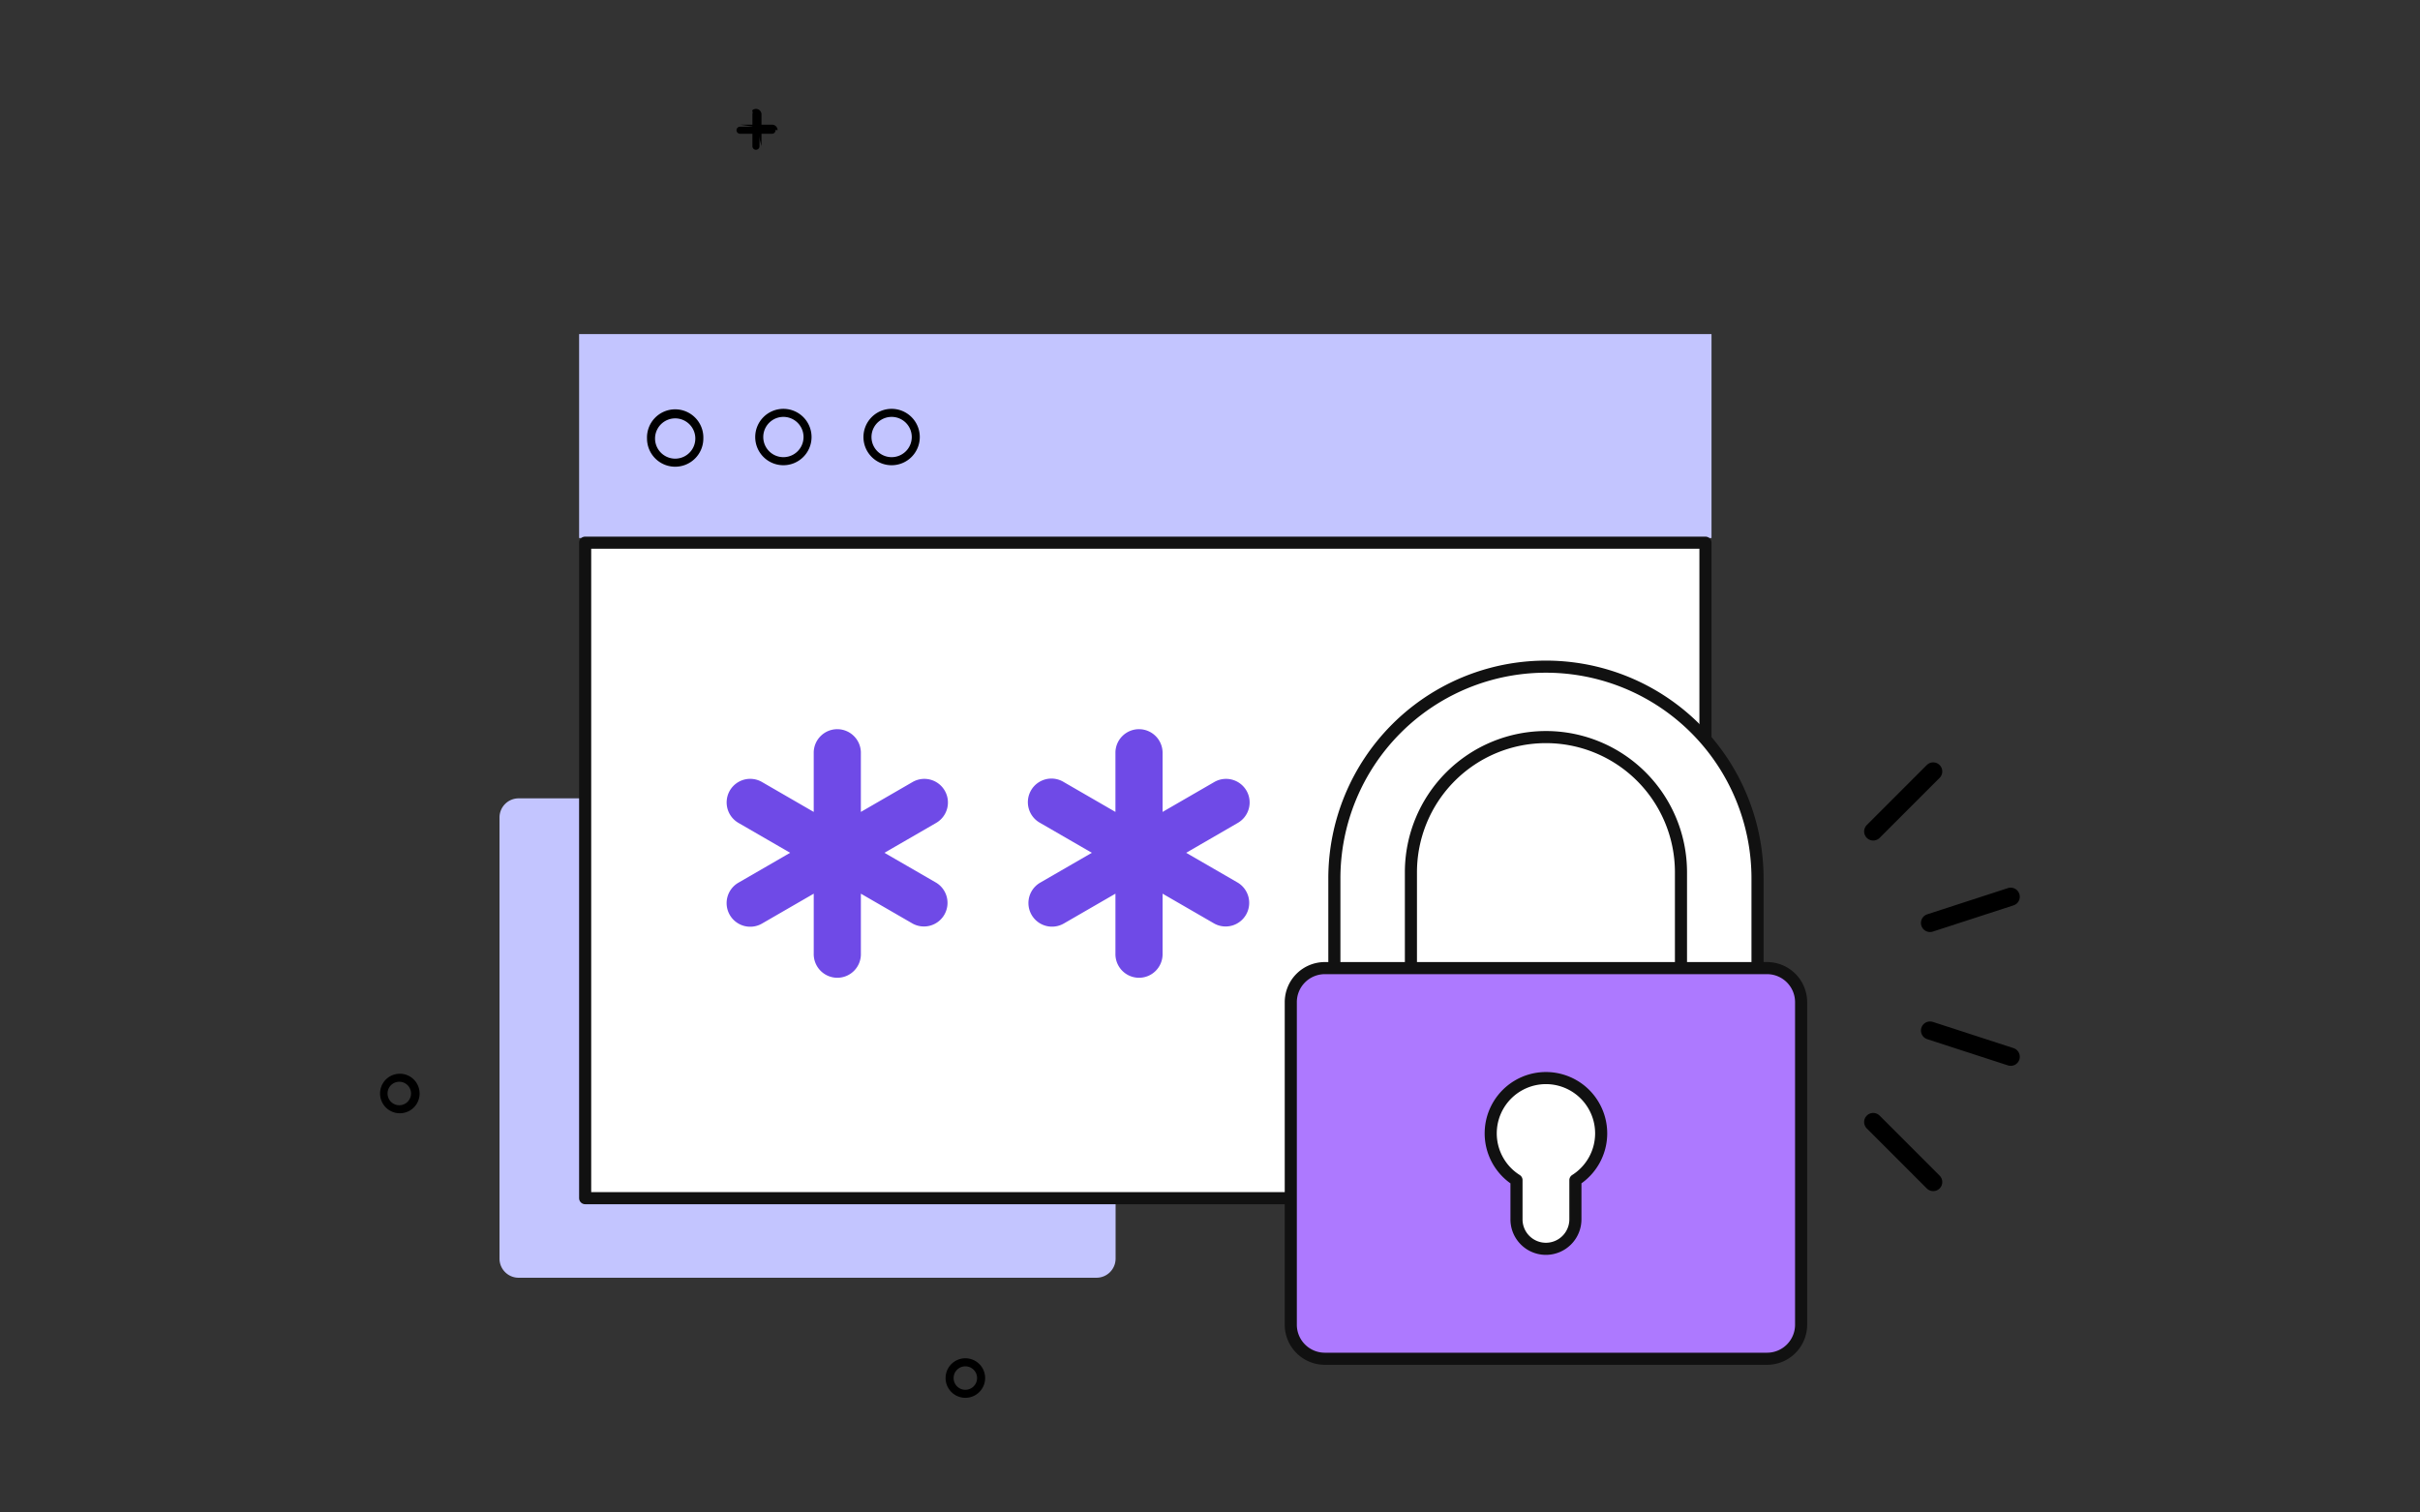
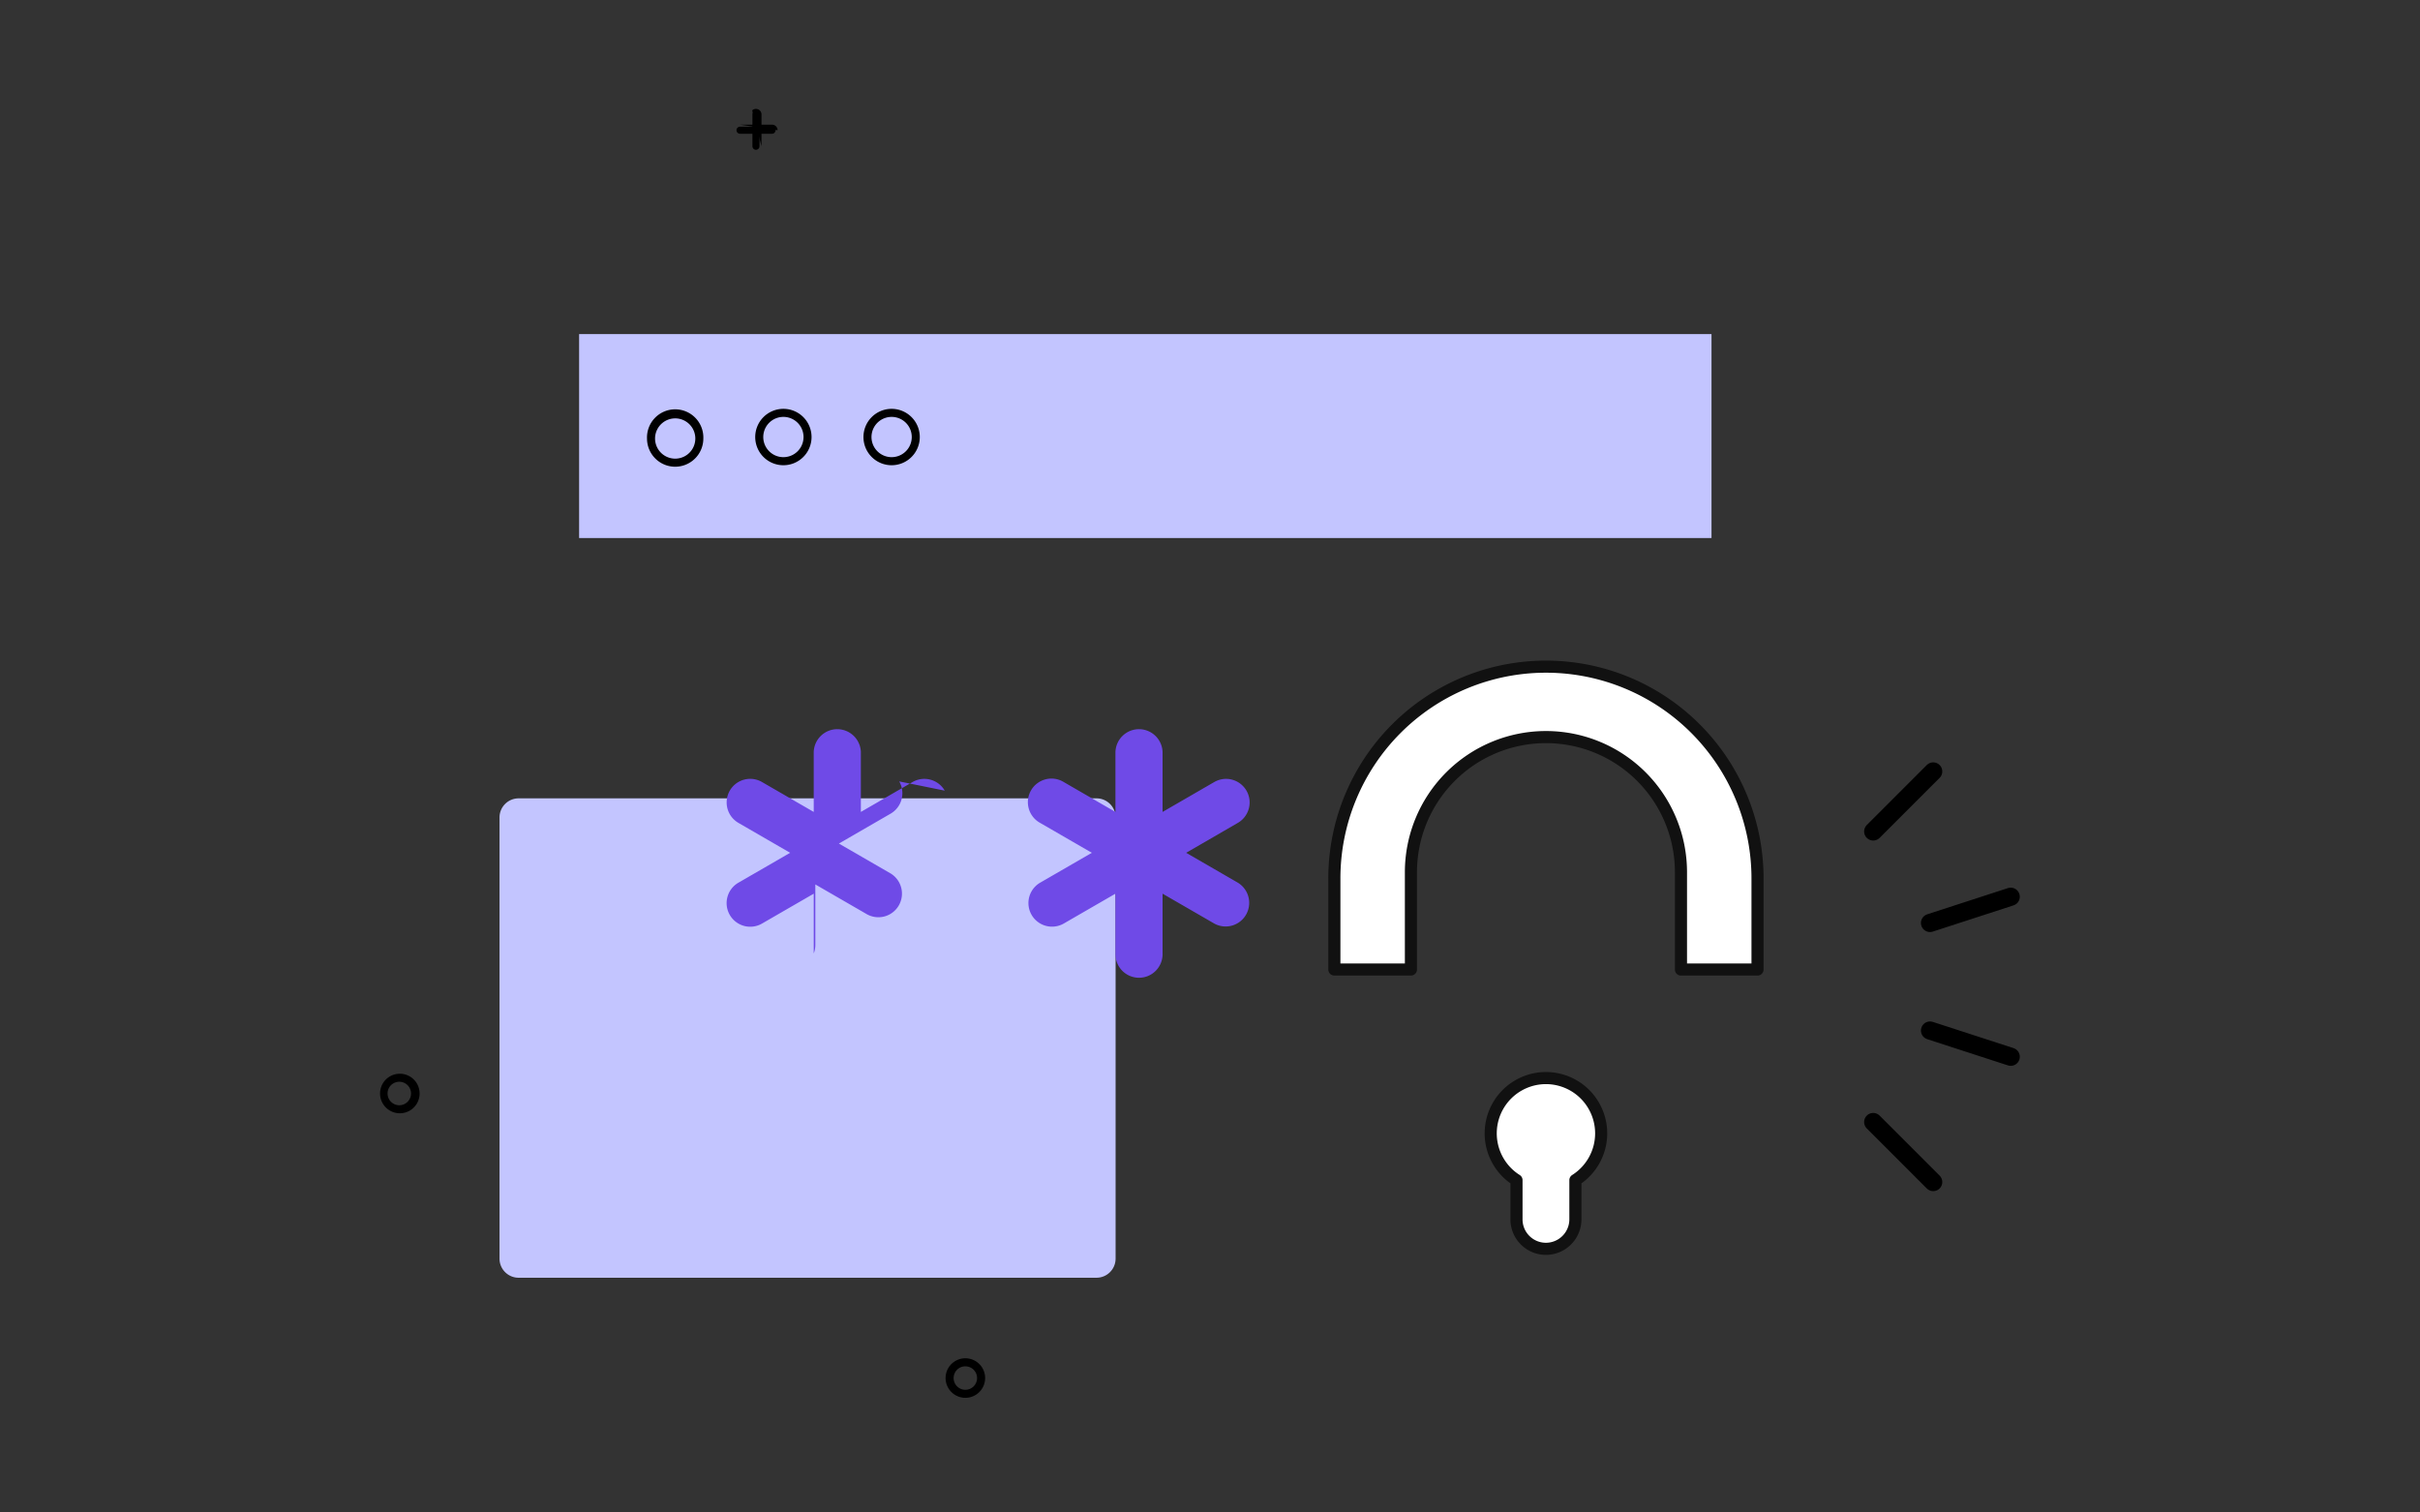
<svg xmlns="http://www.w3.org/2000/svg" width="200" height="125">
  <rect width="100%" height="100%" fill="#333333" stroke="none" />
  <path fill="#c3c5ff" d="M90.62 65.98H42.86a1.58 1.58 0 0 0-1.578 1.58v36.459c0 .873.707 1.58 1.578 1.58H90.62a1.58 1.58 0 0 0 1.578-1.58V67.56a1.58 1.58 0 0 0-1.578-1.58Z" />
  <path d="M62.477 12.378a.292.292 0 0 1-.293-.293V9.437a.293.293 0 0 1 .584 0v2.648a.292.292 0 0 1-.291.293Z" />
  <path fill-rule="evenodd" d="M62.476 9.333a.126.126 0 0 0-.126.112v2.64a.127.127 0 0 0 .078.117.127.127 0 0 0 .096 0 .124.124 0 0 0 .077-.116V9.445a.127.127 0 0 0-.125-.112Zm-.312-.21a.458.458 0 0 1 .769.301v2.66" />
  <path d="M64.096 10.76a.292.292 0 0 1-.29.294H61.16a.292.292 0 0 1 0-.584h2.645a.29.29 0 0 1 .29.29Z" />
  <path fill-rule="evenodd" d="M61.155 10.303h2.65a.457.457 0 0 1 .458.457m-3.095-.124a.126.126 0 0 0 0 .251h2.638a.124.124 0 0 0 .124-.125v-.001a.125.125 0 0 0-.124-.125h-2.638ZM79.781 112.921a.969.969 0 1 0 0 1.938.969.969 0 0 0 0-1.938Zm-1.633.969a1.634 1.634 0 1 1 3.268-.002 1.634 1.634 0 0 1-3.268.002ZM33.043 89.404a.97.97 0 1 0 0 1.938.97.97 0 0 0 0-1.938Zm-1.633.97a1.634 1.634 0 1 1 3.268-.002 1.634 1.634 0 0 1-3.268.002Z" />
  <path fill="#c3c5ff" d="M141.447 27.611H47.86v16.855h93.587V27.611Z" />
-   <path fill="#fff" stroke="#111" stroke-linecap="round" stroke-linejoin="round" d="M48.36 99.023V44.85h92.587v54.173H48.36Z" />
  <path fill-rule="evenodd" d="M55.8 34.577a1.664 1.664 0 1 0 .002 3.328 1.664 1.664 0 0 0-.002-3.328Zm-2.328 1.665a2.329 2.329 0 1 1 4.655 0 2.329 2.329 0 0 1-2.327 2.33 2.329 2.329 0 0 1-2.328-2.33ZM64.743 34.454a1.664 1.664 0 1 0 .002 3.328 1.664 1.664 0 0 0-.002-3.328Zm-2.328 1.665a2.329 2.329 0 0 1 2.328-2.33 2.329 2.329 0 0 1 2.327 2.33 2.329 2.329 0 0 1-2.327 2.33 2.329 2.329 0 0 1-2.328-2.33ZM73.687 34.454a1.664 1.664 0 1 0 .002 3.328 1.664 1.664 0 0 0-.002-3.328Zm-2.327 1.665a2.329 2.329 0 0 1 2.327-2.33 2.329 2.329 0 0 1 2.328 2.33 2.329 2.329 0 0 1-2.328 2.33 2.329 2.329 0 0 1-2.327-2.33Z" />
  <path fill="#fff" stroke="#111" stroke-linecap="round" stroke-linejoin="round" d="M116.605 80.126v-8.038c0-2.963 1.175-5.805 3.268-7.9a11.153 11.153 0 0 1 15.782 0 11.177 11.177 0 0 1 3.268 7.9v8.038h6.327V72.6c0-4.642-1.843-9.095-5.122-12.378a17.475 17.475 0 0 0-24.728 0 17.516 17.516 0 0 0-5.122 12.378v7.526h6.327Z" />
-   <path fill="#ad79ff" stroke="#111" stroke-linecap="round" stroke-linejoin="round" d="M146.039 80.01h-36.55a2.814 2.814 0 0 0-2.812 2.816v26.653a2.814 2.814 0 0 0 2.812 2.816h36.55a2.814 2.814 0 0 0 2.813-2.816V82.826a2.815 2.815 0 0 0-2.813-2.816Z" />
  <path fill="#fff" stroke="#111" stroke-linecap="round" stroke-linejoin="round" d="M132.328 93.667a4.569 4.569 0 0 1-2.13 3.865v3.24a2.438 2.438 0 0 1-2.434 2.437 2.432 2.432 0 0 1-2.434-2.437v-3.24a4.566 4.566 0 0 1-2.128-3.998 4.572 4.572 0 0 1 2.357-3.867 4.56 4.56 0 0 1 6.168 1.735c.394.69.601 1.47.601 2.265Z" />
-   <path fill="#6f4ae7" d="M78.078 65.343a1.947 1.947 0 0 0-2.658-.713l-4.274 2.472v-4.944a1.952 1.952 0 0 0-1.948-1.894 1.948 1.948 0 0 0-1.948 1.894v4.944l-4.275-2.472a1.946 1.946 0 0 0-2.905 1.435 1.954 1.954 0 0 0 .958 1.943l4.273 2.472-4.275 2.471a1.949 1.949 0 0 0-.712 2.665 1.949 1.949 0 0 0 2.661.713l4.276-2.471v4.941a1.954 1.954 0 0 0 1.19 1.854 1.946 1.946 0 0 0 2.575-1.09c.094-.243.139-.503.131-.764v-4.941l4.275 2.471a1.947 1.947 0 0 0 2.624-.735 1.953 1.953 0 0 0-.675-2.643l-4.277-2.471 4.277-2.472a1.95 1.95 0 0 0 .707-2.665ZM103.013 65.343a1.948 1.948 0 0 0-2.658-.713l-4.274 2.472v-4.944a1.953 1.953 0 0 0-1.948-1.894 1.948 1.948 0 0 0-1.948 1.894v4.944l-4.276-2.472a1.946 1.946 0 0 0-2.7.691 1.953 1.953 0 0 0 .75 2.687l4.277 2.472-4.276 2.471a1.95 1.95 0 0 0 1.949 3.378l4.276-2.471v4.941a1.954 1.954 0 0 0 1.189 1.854 1.945 1.945 0 0 0 2.575-1.09c.095-.243.14-.503.132-.764v-4.941l4.274 2.471a1.947 1.947 0 0 0 2.624-.735 1.954 1.954 0 0 0-.675-2.643L98.03 70.48l4.27-2.472a1.951 1.951 0 0 0 .714-2.665Z" />
+   <path fill="#6f4ae7" d="M78.078 65.343a1.947 1.947 0 0 0-2.658-.713l-4.274 2.472v-4.944a1.952 1.952 0 0 0-1.948-1.894 1.948 1.948 0 0 0-1.948 1.894v4.944l-4.275-2.472a1.946 1.946 0 0 0-2.905 1.435 1.954 1.954 0 0 0 .958 1.943l4.273 2.472-4.275 2.471a1.949 1.949 0 0 0-.712 2.665 1.949 1.949 0 0 0 2.661.713l4.276-2.471v4.941c.094-.243.139-.503.131-.764v-4.941l4.275 2.471a1.947 1.947 0 0 0 2.624-.735 1.953 1.953 0 0 0-.675-2.643l-4.277-2.471 4.277-2.472a1.95 1.95 0 0 0 .707-2.665ZM103.013 65.343a1.948 1.948 0 0 0-2.658-.713l-4.274 2.472v-4.944a1.953 1.953 0 0 0-1.948-1.894 1.948 1.948 0 0 0-1.948 1.894v4.944l-4.276-2.472a1.946 1.946 0 0 0-2.7.691 1.953 1.953 0 0 0 .75 2.687l4.277 2.472-4.276 2.471a1.95 1.95 0 0 0 1.949 3.378l4.276-2.471v4.941a1.954 1.954 0 0 0 1.189 1.854 1.945 1.945 0 0 0 2.575-1.09c.095-.243.14-.503.132-.764v-4.941l4.274 2.471a1.947 1.947 0 0 0 2.624-.735 1.954 1.954 0 0 0-.675-2.643L98.03 70.48l4.27-2.472a1.951 1.951 0 0 0 .714-2.665Z" />
  <path fill="none" stroke="#000" stroke-width="1.5" stroke-linecap="round" stroke-linejoin="round" d="m154.81 68.716 4.959-4.959M159.505 76.278l6.67-2.167M154.81 92.73l4.959 4.96M159.506 85.169l6.67 2.167" />
</svg>